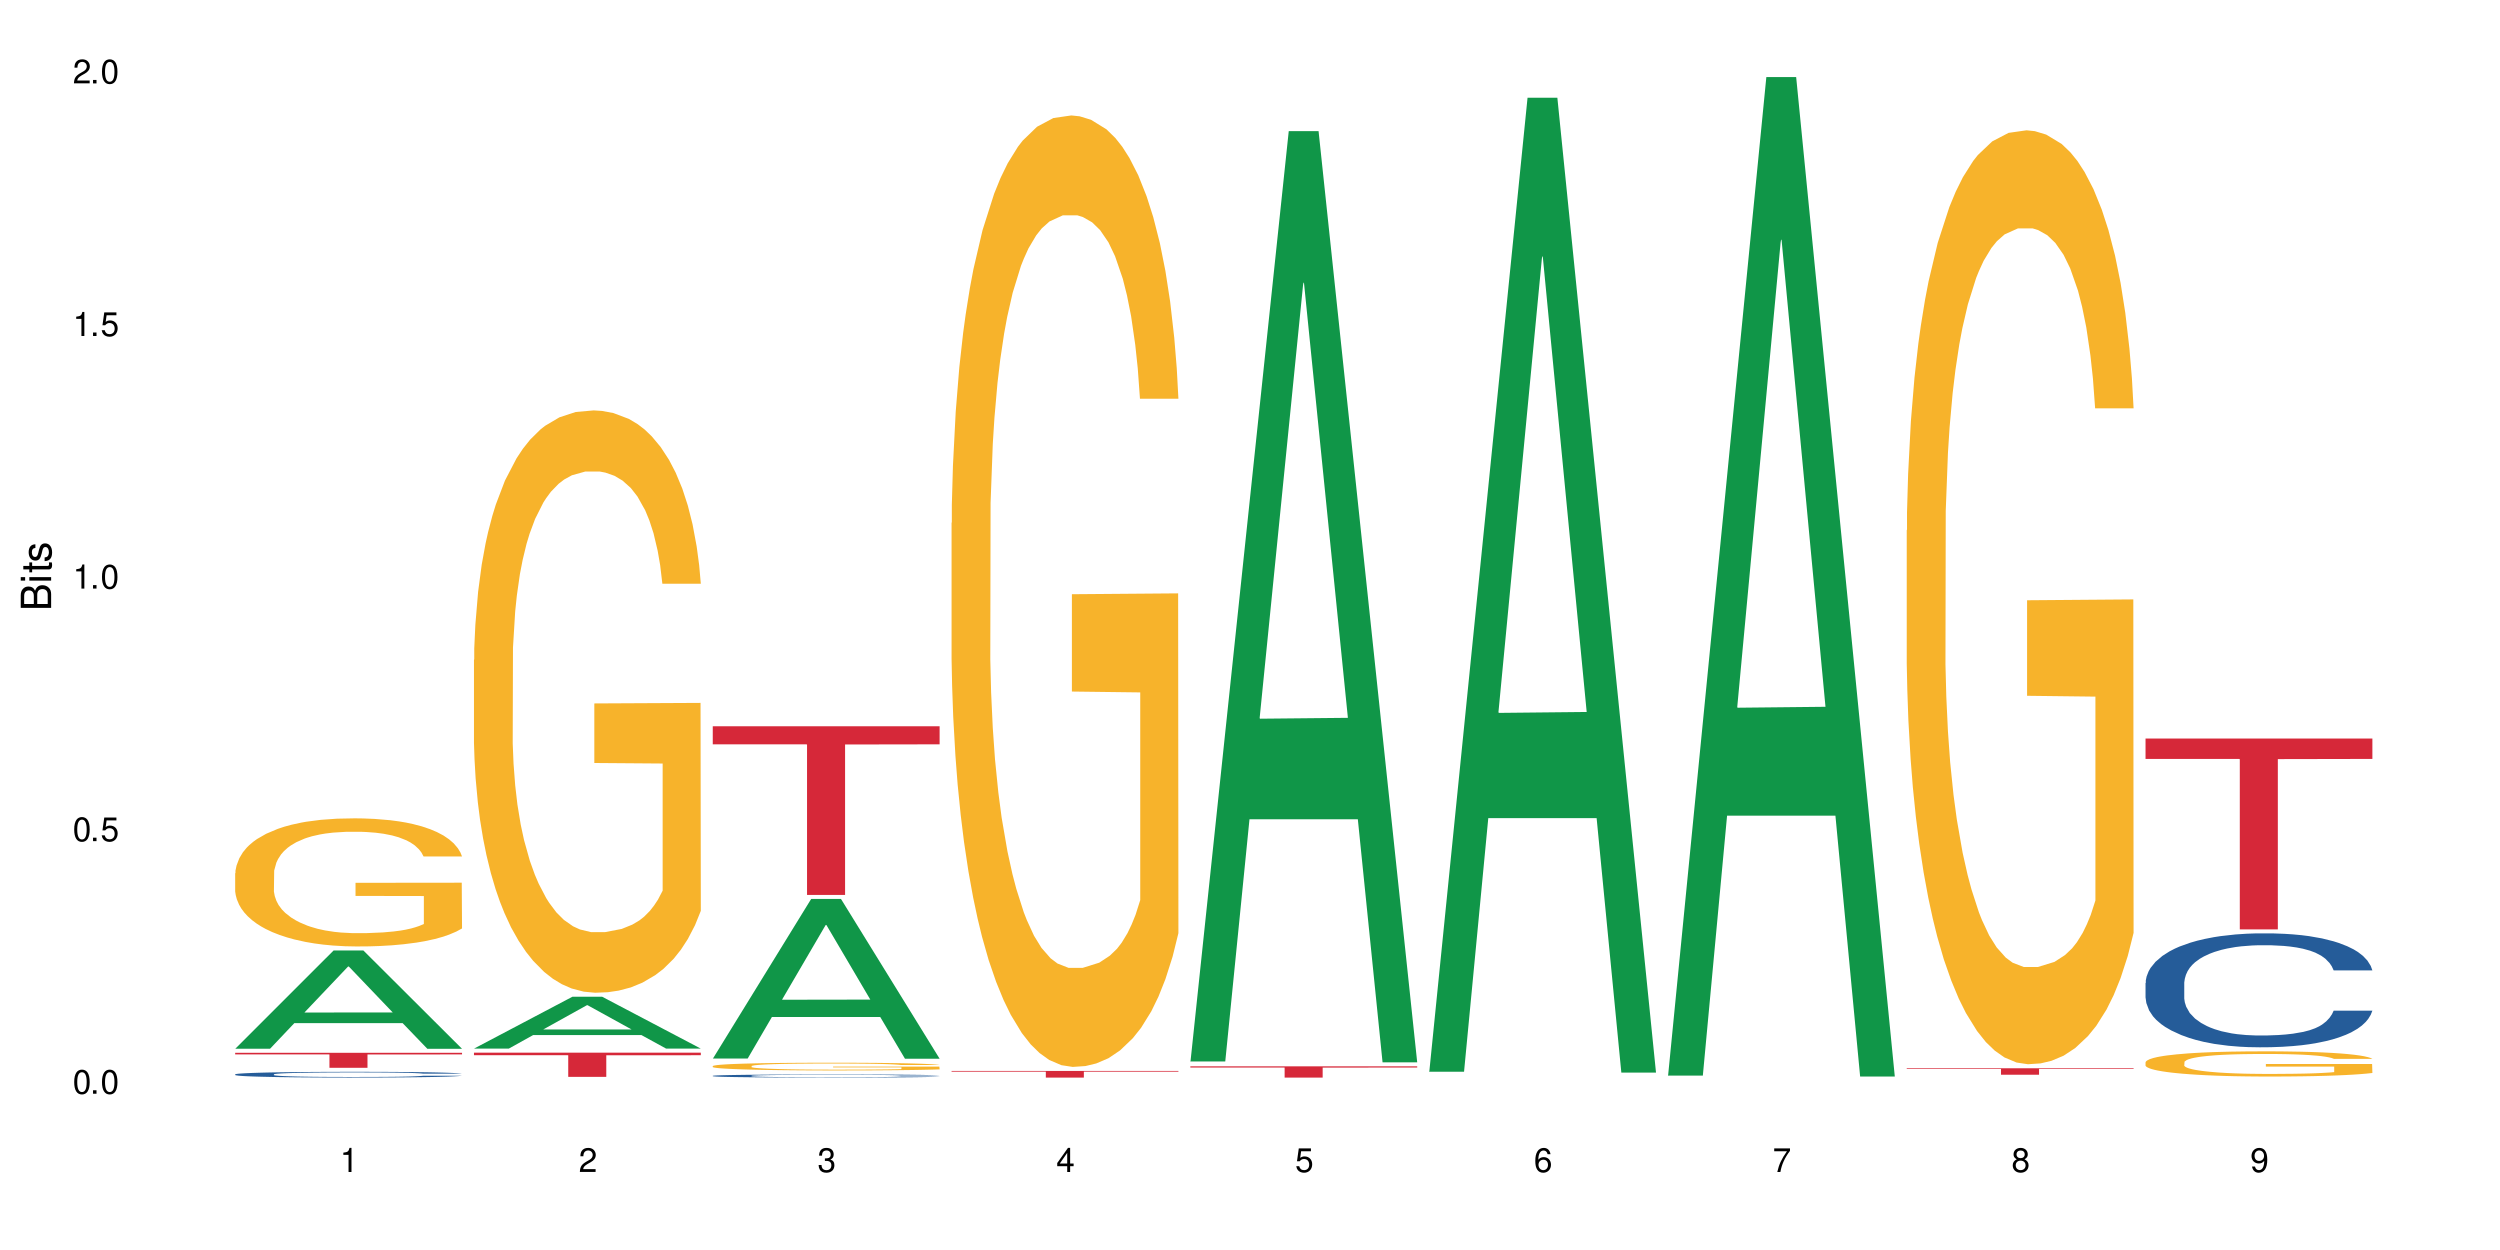
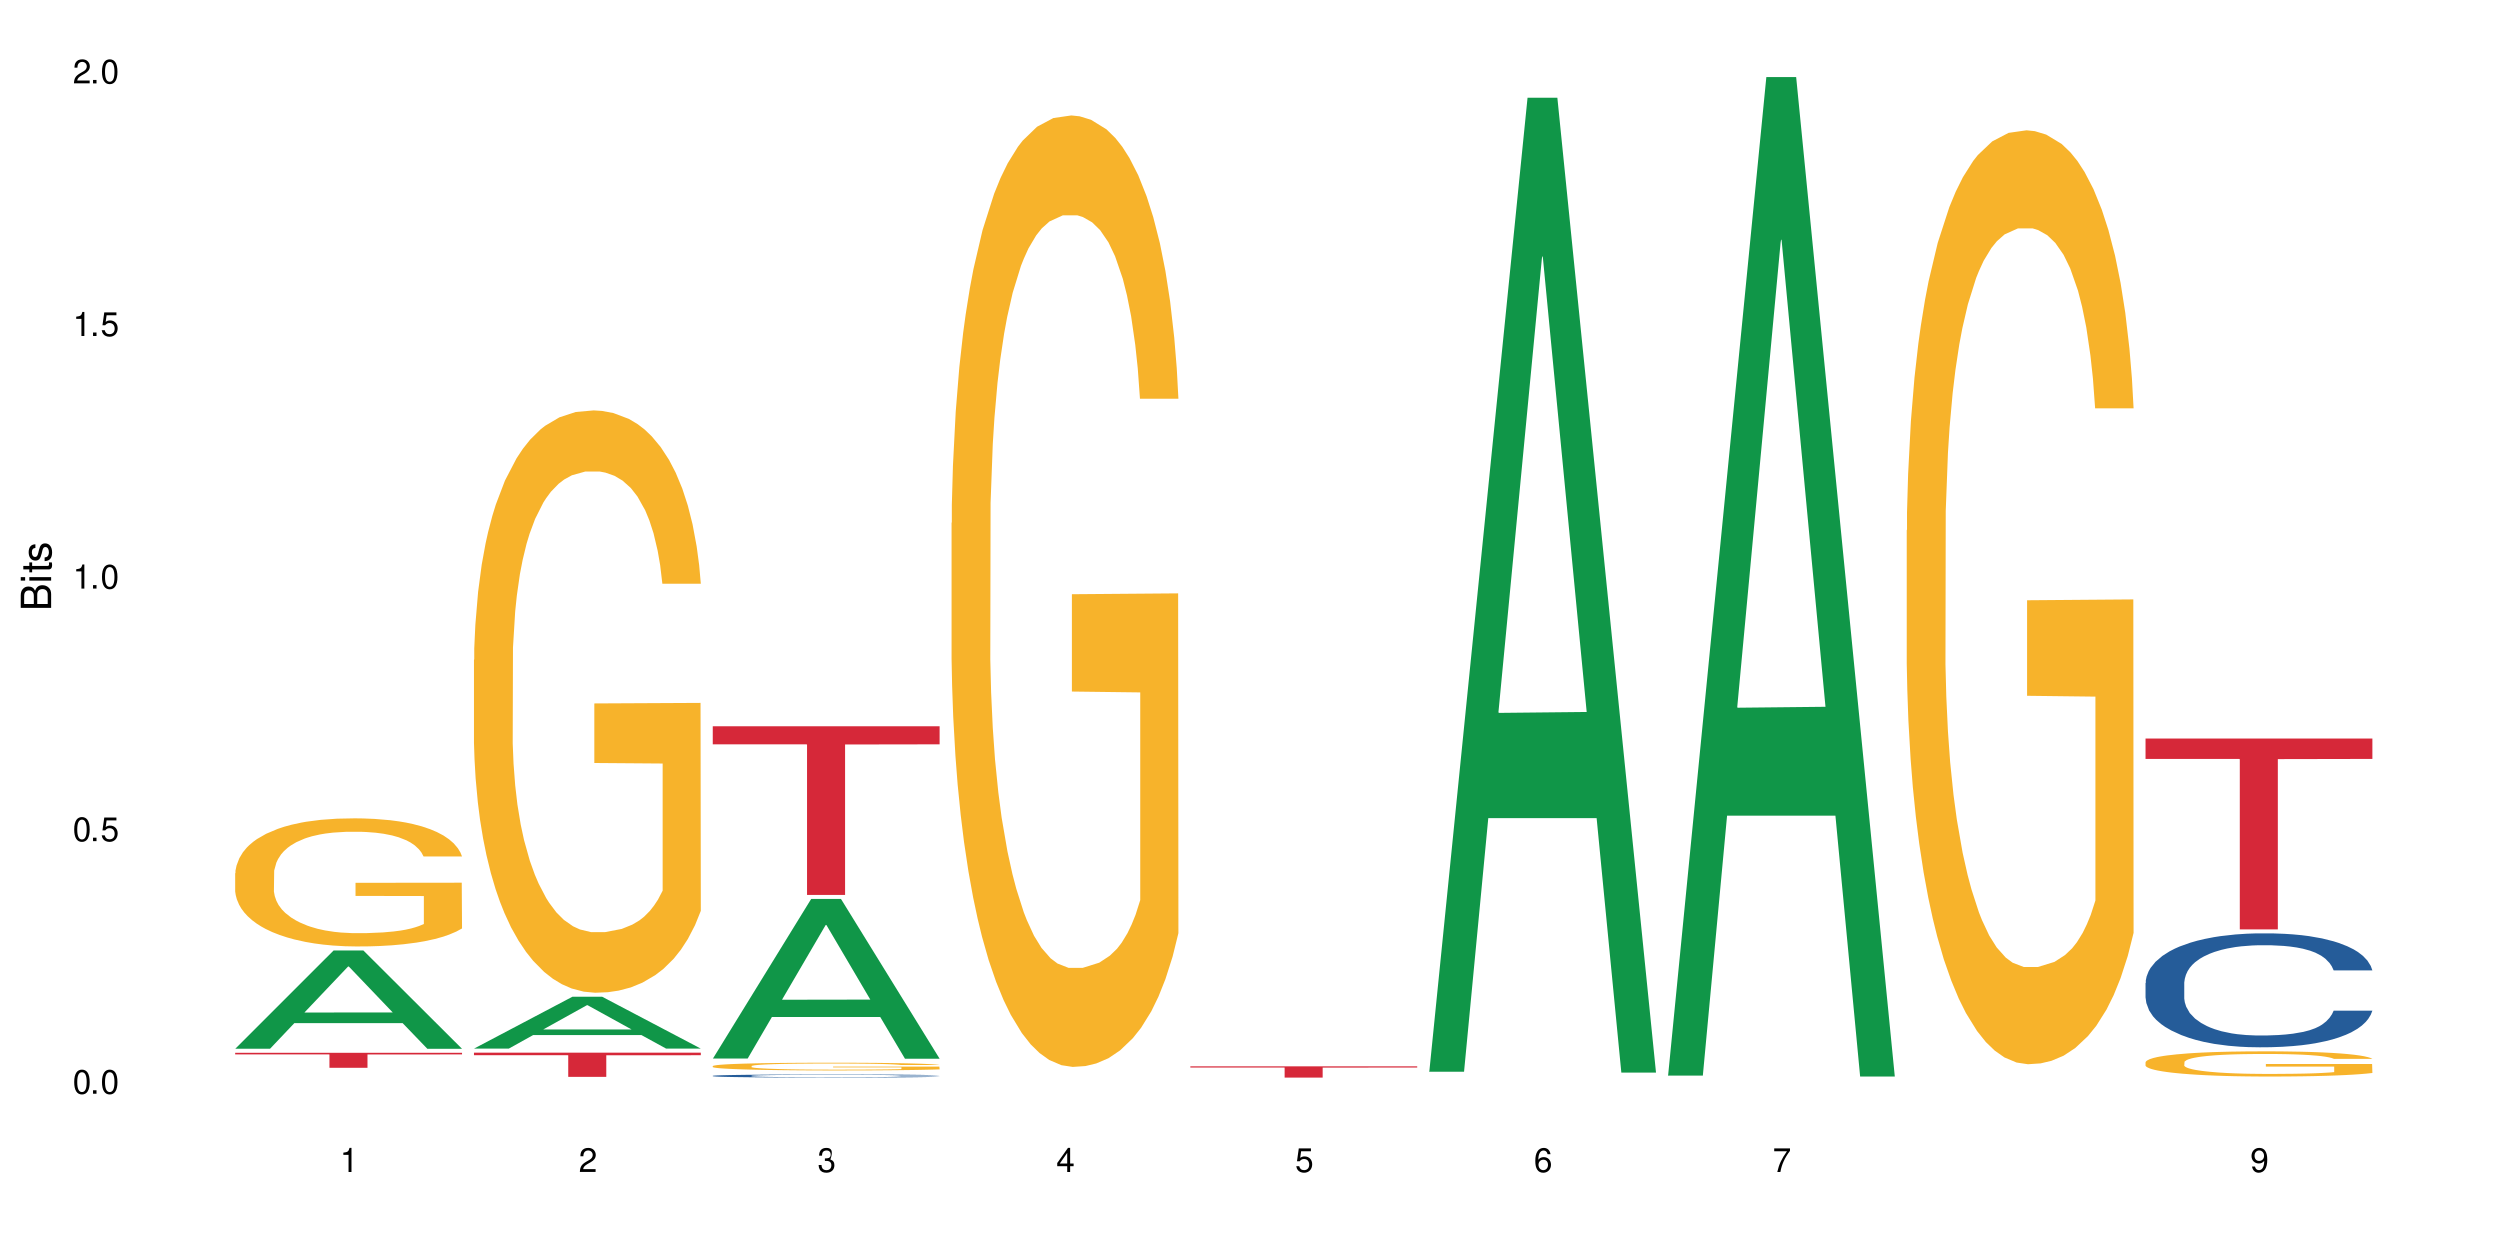
<svg xmlns="http://www.w3.org/2000/svg" xmlns:xlink="http://www.w3.org/1999/xlink" width="720" height="360" viewBox="0 0 720 360">
  <defs>
    <g>
      <g id="glyph-0-0">
</g>
      <g id="glyph-0-1">
        <path d="M 2.641 -6.938 C 2 -6.938 1.422 -6.656 1.078 -6.172 C 0.641 -5.562 0.406 -4.641 0.406 -3.359 C 0.406 -1.016 1.188 0.219 2.641 0.219 C 4.078 0.219 4.859 -1.016 4.859 -3.297 C 4.859 -4.641 4.656 -5.547 4.203 -6.172 C 3.844 -6.656 3.281 -6.938 2.641 -6.938 Z M 2.641 -6.188 C 3.547 -6.188 4 -5.25 4 -3.375 C 4 -1.406 3.562 -0.484 2.625 -0.484 C 1.734 -0.484 1.281 -1.438 1.281 -3.344 C 1.281 -5.25 1.734 -6.188 2.641 -6.188 Z M 2.641 -6.188 " />
      </g>
      <g id="glyph-0-2">
        <path d="M 1.828 -1 L 0.828 -1 L 0.828 0 L 1.828 0 Z M 1.828 -1 " />
      </g>
      <g id="glyph-0-3">
        <path d="M 4.562 -6.797 L 1.062 -6.797 L 0.547 -3.094 L 1.328 -3.094 C 1.719 -3.562 2.047 -3.734 2.578 -3.734 C 3.484 -3.734 4.062 -3.109 4.062 -2.094 C 4.062 -1.125 3.484 -0.531 2.578 -0.531 C 1.828 -0.531 1.375 -0.906 1.188 -1.672 L 0.328 -1.672 C 0.453 -1.109 0.547 -0.844 0.75 -0.594 C 1.125 -0.078 1.828 0.219 2.594 0.219 C 3.969 0.219 4.922 -0.781 4.922 -2.219 C 4.922 -3.562 4.031 -4.484 2.719 -4.484 C 2.25 -4.484 1.859 -4.359 1.469 -4.062 L 1.734 -5.969 L 4.562 -5.969 Z M 4.562 -6.797 " />
      </g>
      <g id="glyph-0-4">
        <path d="M 2.484 -4.938 L 2.484 0 L 3.328 0 L 3.328 -6.938 L 2.766 -6.938 C 2.469 -5.875 2.281 -5.734 0.984 -5.562 L 0.984 -4.938 Z M 2.484 -4.938 " />
      </g>
      <g id="glyph-0-5">
        <path d="M 4.859 -0.828 L 1.281 -0.828 C 1.359 -1.406 1.672 -1.781 2.5 -2.281 L 3.469 -2.828 C 4.406 -3.344 4.906 -4.062 4.906 -4.906 C 4.906 -5.484 4.672 -6.031 4.266 -6.406 C 3.859 -6.766 3.375 -6.938 2.719 -6.938 C 1.859 -6.938 1.219 -6.625 0.844 -6.031 C 0.609 -5.672 0.5 -5.234 0.484 -4.531 L 1.328 -4.531 C 1.359 -5.016 1.406 -5.281 1.531 -5.516 C 1.75 -5.938 2.188 -6.203 2.703 -6.203 C 3.469 -6.203 4.031 -5.641 4.031 -4.891 C 4.031 -4.344 3.719 -3.859 3.125 -3.516 L 2.234 -3 C 0.812 -2.172 0.406 -1.531 0.328 -0.016 L 4.859 -0.016 Z M 4.859 -0.828 " />
      </g>
      <g id="glyph-0-6">
-         <path d="M 2.125 -3.188 L 2.578 -3.188 C 3.5 -3.188 3.984 -2.766 3.984 -1.922 C 3.984 -1.062 3.469 -0.531 2.594 -0.531 C 1.656 -0.531 1.203 -1 1.156 -2.016 L 0.312 -2.016 C 0.344 -1.453 0.438 -1.094 0.609 -0.781 C 0.953 -0.109 1.625 0.219 2.547 0.219 C 3.953 0.219 4.859 -0.625 4.859 -1.938 C 4.859 -2.828 4.516 -3.297 3.703 -3.594 C 4.344 -3.844 4.656 -4.328 4.656 -5.031 C 4.656 -6.219 3.875 -6.938 2.578 -6.938 C 1.203 -6.938 0.484 -6.172 0.453 -4.703 L 1.297 -4.703 C 1.312 -5.125 1.344 -5.359 1.453 -5.578 C 1.641 -5.969 2.062 -6.203 2.594 -6.203 C 3.344 -6.203 3.797 -5.75 3.797 -5 C 3.797 -4.516 3.609 -4.219 3.25 -4.047 C 3.016 -3.953 2.703 -3.922 2.125 -3.906 Z M 2.125 -3.188 " />
+         <path d="M 2.125 -3.188 L 2.578 -3.188 C 3.5 -3.188 3.984 -2.766 3.984 -1.922 C 3.984 -1.062 3.469 -0.531 2.594 -0.531 C 1.656 -0.531 1.203 -1 1.156 -2.016 L 0.312 -2.016 C 0.344 -1.453 0.438 -1.094 0.609 -0.781 C 0.953 -0.109 1.625 0.219 2.547 0.219 C 3.953 0.219 4.859 -0.625 4.859 -1.938 C 4.859 -2.828 4.516 -3.297 3.703 -3.594 C 4.656 -6.219 3.875 -6.938 2.578 -6.938 C 1.203 -6.938 0.484 -6.172 0.453 -4.703 L 1.297 -4.703 C 1.312 -5.125 1.344 -5.359 1.453 -5.578 C 1.641 -5.969 2.062 -6.203 2.594 -6.203 C 3.344 -6.203 3.797 -5.75 3.797 -5 C 3.797 -4.516 3.609 -4.219 3.25 -4.047 C 3.016 -3.953 2.703 -3.922 2.125 -3.906 Z M 2.125 -3.188 " />
      </g>
      <g id="glyph-0-7">
        <path d="M 3.141 -1.672 L 3.141 0 L 3.984 0 L 3.984 -1.672 L 4.984 -1.672 L 4.984 -2.438 L 3.984 -2.438 L 3.984 -6.938 L 3.359 -6.938 L 0.266 -2.578 L 0.266 -1.672 Z M 3.141 -2.438 L 1 -2.438 L 3.141 -5.5 Z M 3.141 -2.438 " />
      </g>
      <g id="glyph-0-8">
        <path d="M 4.781 -5.125 C 4.609 -6.266 3.891 -6.938 2.844 -6.938 C 2.094 -6.938 1.422 -6.578 1.031 -5.953 C 0.594 -5.266 0.406 -4.422 0.406 -3.172 C 0.406 -2 0.578 -1.25 0.984 -0.641 C 1.359 -0.078 1.953 0.219 2.703 0.219 C 3.984 0.219 4.922 -0.75 4.922 -2.094 C 4.922 -3.375 4.062 -4.281 2.844 -4.281 C 2.172 -4.281 1.641 -4.031 1.281 -3.516 C 1.281 -5.234 1.828 -6.188 2.797 -6.188 C 3.391 -6.188 3.797 -5.797 3.938 -5.125 Z M 2.734 -3.531 C 3.547 -3.531 4.062 -2.953 4.062 -2.031 C 4.062 -1.156 3.484 -0.531 2.703 -0.531 C 1.922 -0.531 1.328 -1.188 1.328 -2.078 C 1.328 -2.938 1.906 -3.531 2.734 -3.531 Z M 2.734 -3.531 " />
      </g>
      <g id="glyph-0-9">
        <path d="M 4.984 -6.797 L 0.438 -6.797 L 0.438 -5.969 L 4.109 -5.969 C 2.5 -3.656 1.828 -2.234 1.328 0 L 2.219 0 C 2.594 -2.172 3.453 -4.047 4.984 -6.094 Z M 4.984 -6.797 " />
      </g>
      <g id="glyph-0-10">
-         <path d="M 3.75 -3.656 C 4.469 -4.094 4.688 -4.438 4.688 -5.078 C 4.688 -6.172 3.844 -6.938 2.641 -6.938 C 1.438 -6.938 0.594 -6.172 0.594 -5.094 C 0.594 -4.438 0.812 -4.094 1.516 -3.656 C 0.734 -3.266 0.359 -2.703 0.359 -1.922 C 0.359 -0.656 1.281 0.219 2.641 0.219 C 3.984 0.219 4.922 -0.656 4.922 -1.922 C 4.922 -2.703 4.531 -3.266 3.75 -3.656 Z M 2.641 -6.188 C 3.359 -6.188 3.812 -5.75 3.812 -5.062 C 3.812 -4.406 3.344 -3.984 2.641 -3.984 C 1.922 -3.984 1.453 -4.406 1.453 -5.078 C 1.453 -5.75 1.922 -6.188 2.641 -6.188 Z M 2.641 -3.266 C 3.484 -3.266 4.062 -2.719 4.062 -1.906 C 4.062 -1.078 3.484 -0.531 2.625 -0.531 C 1.797 -0.531 1.219 -1.094 1.219 -1.906 C 1.219 -2.719 1.781 -3.266 2.641 -3.266 Z M 2.641 -3.266 " />
-       </g>
+         </g>
      <g id="glyph-0-11">
        <path d="M 0.516 -1.578 C 0.672 -0.453 1.406 0.219 2.438 0.219 C 3.188 0.219 3.859 -0.141 4.266 -0.766 C 4.688 -1.453 4.891 -2.297 4.891 -3.547 C 4.891 -4.719 4.703 -5.453 4.312 -6.078 C 3.938 -6.641 3.344 -6.938 2.594 -6.938 C 1.297 -6.938 0.359 -5.969 0.359 -4.625 C 0.359 -3.344 1.234 -2.453 2.453 -2.453 C 3.094 -2.453 3.578 -2.672 4.016 -3.203 C 4 -1.484 3.469 -0.531 2.5 -0.531 C 1.906 -0.531 1.484 -0.906 1.359 -1.578 Z M 2.578 -6.203 C 3.375 -6.203 3.969 -5.531 3.969 -4.641 C 3.969 -3.797 3.391 -3.188 2.547 -3.188 C 1.734 -3.188 1.234 -3.766 1.234 -4.688 C 1.234 -5.562 1.797 -6.203 2.578 -6.203 Z M 2.578 -6.203 " />
      </g>
      <g id="glyph-1-0">
</g>
      <g id="glyph-1-1">
        <path d="M 0 -0.953 L 0 -4.891 C 0 -5.719 -0.234 -6.344 -0.734 -6.797 C -1.188 -7.234 -1.812 -7.469 -2.5 -7.469 C -3.547 -7.469 -4.188 -7 -4.625 -5.875 C -4.984 -6.688 -5.625 -7.094 -6.531 -7.094 C -7.172 -7.094 -7.734 -6.859 -8.141 -6.391 C -8.562 -5.922 -8.75 -5.344 -8.75 -4.5 L -8.75 -0.953 Z M -4.984 -2.062 L -7.766 -2.062 L -7.766 -4.219 C -7.766 -4.844 -7.688 -5.203 -7.453 -5.5 C -7.219 -5.812 -6.859 -5.969 -6.375 -5.969 C -5.891 -5.969 -5.531 -5.812 -5.297 -5.5 C -5.062 -5.203 -4.984 -4.844 -4.984 -4.219 Z M -0.984 -2.062 L -4 -2.062 L -4 -4.781 C -4 -5.766 -3.438 -6.359 -2.484 -6.359 C -1.547 -6.359 -0.984 -5.766 -0.984 -4.781 Z M -0.984 -2.062 " />
      </g>
      <g id="glyph-1-2">
        <path d="M -6.281 -1.797 L -6.281 -0.797 L 0 -0.797 L 0 -1.797 Z M -8.75 -1.797 L -8.75 -0.797 L -7.484 -0.797 L -7.484 -1.797 Z M -8.75 -1.797 " />
      </g>
      <g id="glyph-1-3">
        <path d="M -6.281 -3.047 L -6.281 -2.016 L -8.016 -2.016 L -8.016 -1.016 L -6.281 -1.016 L -6.281 -0.172 L -5.469 -0.172 L -5.469 -1.016 L -0.719 -1.016 C -0.078 -1.016 0.281 -1.453 0.281 -2.234 C 0.281 -2.5 0.25 -2.719 0.188 -3.047 L -0.641 -3.047 C -0.609 -2.906 -0.594 -2.766 -0.594 -2.562 C -0.594 -2.141 -0.719 -2.016 -1.156 -2.016 L -5.469 -2.016 L -5.469 -3.047 Z M -6.281 -3.047 " />
      </g>
      <g id="glyph-1-4">
        <path d="M -4.531 -5.25 C -5.766 -5.25 -6.469 -4.422 -6.469 -2.969 C -6.469 -1.516 -5.719 -0.562 -4.547 -0.562 C -3.562 -0.562 -3.094 -1.062 -2.734 -2.562 L -2.516 -3.484 C -2.344 -4.188 -2.094 -4.469 -1.641 -4.469 C -1.047 -4.469 -0.641 -3.875 -0.641 -3 C -0.641 -2.453 -0.797 -2 -1.062 -1.75 C -1.25 -1.594 -1.422 -1.531 -1.875 -1.469 L -1.875 -0.406 C -0.422 -0.453 0.281 -1.266 0.281 -2.922 C 0.281 -4.5 -0.5 -5.516 -1.719 -5.516 C -2.656 -5.516 -3.172 -4.984 -3.469 -3.734 L -3.703 -2.766 C -3.891 -1.953 -4.156 -1.609 -4.594 -1.609 C -5.188 -1.609 -5.547 -2.125 -5.547 -2.938 C -5.547 -3.75 -5.203 -4.172 -4.531 -4.203 Z M -4.531 -5.25 " />
      </g>
    </g>
  </defs>
  <rect x="-72" y="-36" width="864" height="432" fill="rgb(100%, 100%, 100%)" fill-opacity="1" />
  <path fill-rule="nonzero" fill="rgb(6.275%, 58.824%, 28.235%)" fill-opacity="1" d="M 67.73 302.031 L 67.801 302.004 L 96.07 273.742 L 104.656 273.742 L 133.066 302.059 L 123.082 302.059 L 115.965 294.668 L 84.762 294.668 L 77.781 302.031 L 67.73 302.031 L 87.766 291.609 L 113.102 291.582 L 100.469 278.367 L 100.328 278.34 L 100.188 278.422 L 87.695 291.582 L 87.766 291.609 Z M 67.73 302.031 " />
-   <path fill-rule="nonzero" fill="rgb(14.51%, 36.078%, 60%)" fill-opacity="1" d="M 67.73 309.406 L 67.812 309.402 L 67.812 309.367 L 68.051 309.309 L 68.605 309.238 L 69.164 309.188 L 70.598 309.098 L 72.59 309.012 L 74.664 308.945 L 76.176 308.906 L 77.531 308.875 L 80.637 308.82 L 82.629 308.793 L 84.781 308.766 L 87.41 308.738 L 89.324 308.727 L 93.625 308.699 L 96.812 308.691 L 99.281 308.684 L 104.621 308.684 L 107.809 308.691 L 110.117 308.699 L 112.668 308.711 L 114.82 308.727 L 118.562 308.758 L 121.91 308.801 L 123.426 308.824 L 125.816 308.871 L 127.648 308.918 L 128.922 308.957 L 130.355 309.012 L 131.629 309.078 L 132.586 309.156 L 133.066 309.223 L 121.91 309.223 L 121.352 309.16 L 120.715 309.113 L 119.52 309.055 L 118.324 309.008 L 116.652 308.965 L 115.137 308.938 L 113.066 308.906 L 111.234 308.891 L 109.32 308.875 L 107.488 308.867 L 103.984 308.859 L 98.406 308.859 L 95.297 308.871 L 93.625 308.883 L 91.234 308.906 L 89.562 308.926 L 87.57 308.953 L 86.215 308.98 L 84.543 309.02 L 83.348 309.055 L 81.992 309.105 L 81.195 309.141 L 80.48 309.184 L 79.84 309.234 L 79.363 309.285 L 79.043 309.344 L 78.887 309.398 L 78.887 309.633 L 79.043 309.688 L 79.441 309.75 L 80.48 309.844 L 81.992 309.922 L 83.746 309.984 L 85.418 310.031 L 86.375 310.051 L 87.648 310.074 L 89.641 310.105 L 92.512 310.137 L 94.184 310.148 L 96.734 310.16 L 99.363 310.168 L 102.867 310.168 L 105.977 310.16 L 108.047 310.152 L 110.199 310.141 L 113.145 310.117 L 114.98 310.09 L 116.57 310.062 L 117.766 310.035 L 118.562 310.008 L 119.758 309.961 L 120.715 309.91 L 121.434 309.859 L 121.91 309.809 L 133.066 309.809 L 132.586 309.867 L 131.871 309.926 L 131.152 309.969 L 130.039 310.023 L 128.762 310.07 L 126.93 310.121 L 125.418 310.156 L 123.426 310.195 L 121.59 310.223 L 119.602 310.25 L 116.652 310.281 L 114.738 310.297 L 112.668 310.309 L 110.199 310.32 L 107.09 310.332 L 103.746 310.336 L 100.637 310.34 L 97.289 310.336 L 94.82 310.328 L 91.555 310.316 L 87.492 310.289 L 84.543 310.262 L 82.23 310.23 L 80.238 310.203 L 78.008 310.16 L 75.141 310.094 L 73.387 310.043 L 72.191 310 L 70.84 309.941 L 69.883 309.887 L 68.766 309.805 L 67.969 309.695 L 67.73 309.613 Z M 67.73 309.406 " />
  <path fill-rule="nonzero" fill="rgb(96.863%, 70.196%, 16.863%)" fill-opacity="1" d="M 67.73 251.484 L 67.812 251.453 L 67.812 250.777 L 68.129 249.262 L 68.926 247.172 L 69.961 245.453 L 71.078 244.105 L 71.793 243.398 L 72.988 242.387 L 74.023 241.645 L 76.656 240.129 L 80 238.715 L 81.832 238.105 L 83.906 237.535 L 86.852 236.895 L 88.207 236.656 L 92.352 236.117 L 97.051 235.781 L 102.23 235.68 L 104.621 235.715 L 107.887 235.848 L 112.348 236.219 L 114.898 236.559 L 116.891 236.895 L 118.961 237.332 L 121.512 238.004 L 123.902 238.816 L 125.816 239.625 L 127.727 240.633 L 129.32 241.715 L 130.676 242.891 L 131.871 244.309 L 132.586 245.488 L 133.066 246.668 L 121.988 246.668 L 121.352 245.488 L 120.637 244.578 L 119.441 243.465 L 118.246 242.656 L 117.051 242.016 L 114.82 241.141 L 112.906 240.602 L 110.516 240.129 L 108.207 239.824 L 105.578 239.625 L 103.984 239.555 L 99.762 239.555 L 95.938 239.793 L 93.707 240.062 L 92.113 240.332 L 89.879 240.836 L 88.527 241.242 L 87.73 241.512 L 85.34 242.555 L 83.746 243.5 L 82.871 244.141 L 81.754 245.152 L 80.957 246.059 L 80.082 247.41 L 79.602 248.418 L 78.965 250.711 L 78.887 256.777 L 79.125 258.059 L 79.602 259.441 L 80.238 260.652 L 81.195 261.934 L 82.152 262.91 L 83.824 264.227 L 85.258 265.102 L 86.375 265.676 L 88.527 266.586 L 89.402 266.887 L 91.473 267.496 L 93.625 267.965 L 96.254 268.371 L 98.246 268.574 L 101.434 268.742 L 105.496 268.742 L 110.277 268.539 L 113.305 268.27 L 115.379 268 L 116.73 267.766 L 118.406 267.395 L 119.602 267.055 L 120.715 266.684 L 122.07 266.113 L 122.07 258.059 L 102.391 258.023 L 102.391 254.25 L 132.984 254.215 L 133.066 267.395 L 131.391 268.305 L 129.32 269.18 L 127.328 269.852 L 125.258 270.426 L 122.309 271.066 L 119.918 271.473 L 116.254 271.941 L 112.906 272.246 L 109.402 272.449 L 106.293 272.551 L 102.629 272.582 L 99.363 272.516 L 95.855 272.312 L 93.066 272.043 L 90.52 271.707 L 87.969 271.27 L 84.781 270.562 L 82.711 269.988 L 80.559 269.281 L 78.406 268.438 L 76.496 267.527 L 75.219 266.82 L 73.945 266.012 L 72.59 265 L 71.316 263.855 L 70.359 262.809 L 69.484 261.629 L 68.848 260.52 L 68.211 259 L 67.891 257.789 L 67.73 256.742 Z M 67.73 251.484 " />
  <path fill-rule="nonzero" fill="rgb(83.922%, 15.686%, 22.353%)" fill-opacity="1" d="M 67.73 303.215 L 133.066 303.215 L 133.066 303.676 L 105.836 303.68 L 105.836 307.527 L 94.879 307.527 L 94.879 303.684 L 94.723 303.676 L 67.73 303.676 Z M 67.73 303.215 " />
  <path fill-rule="nonzero" fill="rgb(6.275%, 58.824%, 28.235%)" fill-opacity="1" d="M 136.504 301.988 L 136.574 301.973 L 164.844 287.066 L 173.43 287.066 L 201.836 302.004 L 191.855 302.004 L 184.738 298.105 L 153.535 298.105 L 146.555 301.988 L 136.504 301.988 L 156.535 296.492 L 181.875 296.477 L 169.242 289.508 L 169.102 289.492 L 168.961 289.535 L 156.469 296.477 L 156.535 296.492 Z M 136.504 301.988 " />
  <path fill-rule="nonzero" fill="rgb(96.863%, 70.196%, 16.863%)" fill-opacity="1" d="M 136.504 190.027 L 136.582 189.875 L 136.582 186.812 L 136.902 179.918 L 137.699 170.422 L 138.734 162.613 L 139.852 156.484 L 140.566 153.27 L 141.762 148.676 L 142.797 145.305 L 145.426 138.41 L 148.773 131.98 L 150.605 129.223 L 152.68 126.617 L 155.625 123.707 L 156.98 122.637 L 161.125 120.184 L 165.824 118.652 L 171.004 118.195 L 173.395 118.348 L 176.66 118.961 L 181.121 120.645 L 183.672 122.176 L 185.664 123.707 L 187.734 125.699 L 190.285 128.762 L 192.676 132.438 L 194.586 136.113 L 196.5 140.711 L 198.094 145.609 L 199.449 150.973 L 200.645 157.406 L 201.359 162.766 L 201.836 168.125 L 190.762 168.125 L 190.125 162.766 L 189.41 158.629 L 188.215 153.574 L 187.02 149.898 L 185.824 146.988 L 183.594 143.008 L 181.68 140.555 L 179.289 138.41 L 176.98 137.035 L 174.348 136.113 L 172.758 135.809 L 168.535 135.809 L 164.707 136.879 L 162.477 138.105 L 160.883 139.332 L 158.652 141.629 L 157.301 143.465 L 156.504 144.691 L 154.113 149.441 L 152.52 153.727 L 151.641 156.637 L 150.527 161.234 L 149.73 165.367 L 148.852 171.496 L 148.375 176.09 L 147.738 186.504 L 147.66 214.074 L 147.898 219.895 L 148.375 226.176 L 149.012 231.688 L 149.969 237.508 L 150.926 241.953 L 152.598 247.926 L 154.031 251.906 L 155.148 254.512 L 157.301 258.645 L 158.176 260.023 L 160.246 262.781 L 162.398 264.926 L 165.027 266.766 L 167.02 267.684 L 170.207 268.449 L 174.27 268.449 L 179.051 267.531 L 182.078 266.305 L 184.148 265.078 L 185.504 264.008 L 187.176 262.324 L 188.371 260.789 L 189.488 259.105 L 190.844 256.504 L 190.844 219.895 L 171.164 219.742 L 171.164 202.59 L 201.758 202.434 L 201.836 262.324 L 200.164 266.457 L 198.094 270.441 L 196.102 273.504 L 194.031 276.105 L 191.082 279.016 L 188.691 280.855 L 185.027 283 L 181.68 284.379 L 178.176 285.297 L 175.066 285.758 L 171.402 285.91 L 168.137 285.602 L 164.629 284.684 L 161.84 283.461 L 159.289 281.926 L 156.742 279.938 L 153.555 276.719 L 151.484 274.117 L 149.332 270.898 L 147.18 267.07 L 145.27 262.934 L 143.992 259.719 L 142.719 256.043 L 141.363 251.449 L 140.09 246.238 L 139.133 241.492 L 138.258 236.133 L 137.617 231.078 L 136.98 224.184 L 136.664 218.672 L 136.504 213.922 Z M 136.504 190.027 " />
  <path fill-rule="nonzero" fill="rgb(83.922%, 15.686%, 22.353%)" fill-opacity="1" d="M 136.504 303.16 L 201.836 303.16 L 201.836 303.906 L 174.609 303.914 L 174.609 310.145 L 163.652 310.145 L 163.652 303.922 L 163.496 303.906 L 136.504 303.906 Z M 136.504 303.16 " />
  <path fill-rule="nonzero" fill="rgb(6.275%, 58.824%, 28.235%)" fill-opacity="1" d="M 205.277 304.863 L 205.348 304.82 L 233.617 258.898 L 242.203 258.898 L 270.609 304.906 L 260.629 304.906 L 253.508 292.895 L 222.309 292.895 L 215.328 304.863 L 205.277 304.863 L 225.309 287.926 L 250.648 287.883 L 238.012 266.414 L 237.875 266.371 L 237.734 266.5 L 225.238 287.883 L 225.309 287.926 Z M 205.277 304.863 " />
  <path fill-rule="nonzero" fill="rgb(14.51%, 36.078%, 60%)" fill-opacity="1" d="M 205.277 309.836 L 205.355 309.832 L 205.355 309.812 L 205.594 309.781 L 206.152 309.742 L 206.711 309.715 L 208.145 309.668 L 210.137 309.621 L 212.207 309.586 L 213.723 309.566 L 215.078 309.547 L 218.184 309.52 L 220.176 309.504 L 222.328 309.488 L 224.957 309.477 L 226.867 309.469 L 231.172 309.453 L 234.359 309.449 L 236.828 309.445 L 242.168 309.445 L 245.352 309.449 L 247.664 309.453 L 250.215 309.461 L 252.363 309.469 L 256.109 309.484 L 259.457 309.508 L 260.969 309.52 L 263.359 309.547 L 265.191 309.57 L 266.469 309.594 L 267.902 309.621 L 269.176 309.66 L 270.133 309.699 L 270.609 309.734 L 259.457 309.734 L 258.898 309.703 L 258.262 309.676 L 257.066 309.645 L 255.871 309.621 L 254.195 309.598 L 252.684 309.582 L 250.613 309.566 L 248.777 309.555 L 246.867 309.547 L 245.035 309.543 L 241.527 309.539 L 235.953 309.539 L 232.844 309.547 L 231.172 309.551 L 228.781 309.562 L 227.109 309.574 L 225.117 309.59 L 223.762 309.605 L 222.09 309.625 L 220.895 309.645 L 219.539 309.672 L 218.742 309.691 L 218.023 309.715 L 217.387 309.742 L 216.91 309.77 L 216.59 309.801 L 216.43 309.832 L 216.43 309.957 L 216.59 309.984 L 216.988 310.02 L 218.023 310.07 L 219.539 310.113 L 221.293 310.148 L 222.965 310.172 L 223.922 310.184 L 225.195 310.195 L 227.188 310.215 L 230.055 310.23 L 231.73 310.234 L 234.277 310.242 L 236.906 310.246 L 240.414 310.246 L 243.52 310.242 L 245.594 310.238 L 247.742 310.23 L 250.691 310.219 L 252.523 310.207 L 254.117 310.191 L 255.312 310.176 L 257.305 310.137 L 258.262 310.109 L 258.977 310.078 L 259.457 310.051 L 270.609 310.051 L 270.133 310.086 L 269.414 310.117 L 268.699 310.141 L 267.582 310.168 L 266.309 310.195 L 264.477 310.223 L 262.961 310.242 L 260.969 310.262 L 259.137 310.277 L 257.145 310.289 L 254.195 310.309 L 252.285 310.316 L 250.215 310.324 L 247.742 310.328 L 244.637 310.336 L 241.289 310.34 L 238.184 310.34 L 234.836 310.336 L 232.367 310.336 L 229.098 310.328 L 225.035 310.312 L 222.09 310.297 L 219.777 310.281 L 217.785 310.266 L 215.555 310.242 L 212.688 310.207 L 210.934 310.18 L 209.738 310.156 L 208.383 310.125 L 207.426 310.098 L 206.312 310.051 L 205.516 309.992 L 205.277 309.945 Z M 205.277 309.836 " />
  <path fill-rule="nonzero" fill="rgb(96.863%, 70.196%, 16.863%)" fill-opacity="1" d="M 205.277 307.016 L 205.355 307.012 L 205.355 306.973 L 205.676 306.883 L 206.473 306.754 L 207.508 306.652 L 208.621 306.57 L 209.34 306.527 L 210.535 306.465 L 211.57 306.422 L 214.199 306.332 L 217.547 306.246 L 219.379 306.207 L 221.449 306.176 L 224.398 306.137 L 225.754 306.121 L 229.895 306.09 L 234.598 306.066 L 239.777 306.062 L 242.168 306.062 L 245.434 306.07 L 249.895 306.094 L 252.445 306.113 L 254.438 306.137 L 256.508 306.16 L 259.059 306.203 L 261.449 306.25 L 263.359 306.301 L 265.273 306.359 L 266.867 306.426 L 268.219 306.496 L 269.414 306.582 L 270.133 306.652 L 270.609 306.727 L 259.535 306.727 L 258.898 306.652 L 258.18 306.598 L 256.984 306.531 L 255.789 306.484 L 254.594 306.445 L 252.363 306.391 L 250.453 306.359 L 248.062 306.332 L 245.75 306.312 L 243.121 306.301 L 241.527 306.297 L 237.305 306.297 L 233.48 306.309 L 231.25 306.328 L 229.656 306.344 L 227.426 306.375 L 226.07 306.398 L 225.273 306.414 L 222.883 306.477 L 221.293 306.535 L 220.414 306.574 L 219.301 306.633 L 218.504 306.688 L 217.625 306.77 L 217.148 306.832 L 216.512 306.969 L 216.43 307.336 L 216.672 307.41 L 217.148 307.496 L 217.785 307.57 L 218.742 307.645 L 219.699 307.703 L 221.371 307.785 L 222.805 307.836 L 223.922 307.871 L 226.07 307.926 L 226.949 307.945 L 229.02 307.98 L 231.172 308.012 L 233.801 308.035 L 235.793 308.047 L 238.98 308.055 L 243.043 308.055 L 247.824 308.043 L 250.852 308.027 L 252.922 308.012 L 254.277 307.996 L 255.949 307.977 L 257.145 307.953 L 258.262 307.934 L 259.613 307.898 L 259.613 307.41 L 239.934 307.41 L 239.934 307.184 L 270.531 307.18 L 270.609 307.977 L 268.938 308.031 L 266.867 308.082 L 264.875 308.125 L 262.801 308.16 L 259.855 308.195 L 257.465 308.223 L 253.801 308.25 L 250.453 308.27 L 246.945 308.281 L 243.84 308.285 L 240.176 308.289 L 236.906 308.285 L 233.402 308.273 L 230.613 308.258 L 228.062 308.234 L 225.516 308.211 L 222.328 308.168 L 220.254 308.133 L 218.105 308.09 L 215.953 308.039 L 214.039 307.984 L 212.766 307.941 L 211.492 307.891 L 210.137 307.832 L 208.863 307.762 L 207.906 307.699 L 207.027 307.629 L 206.391 307.559 L 205.754 307.469 L 205.438 307.395 L 205.277 307.332 Z M 205.277 307.016 " />
  <path fill-rule="nonzero" fill="rgb(83.922%, 15.686%, 22.353%)" fill-opacity="1" d="M 205.277 209.168 L 270.609 209.168 L 270.609 214.367 L 243.383 214.414 L 243.383 257.738 L 232.426 257.738 L 232.426 214.457 L 232.266 214.367 L 205.277 214.367 Z M 205.277 209.168 " />
  <path fill-rule="nonzero" fill="rgb(96.863%, 70.196%, 16.863%)" fill-opacity="1" d="M 274.051 150.613 L 274.129 150.363 L 274.129 145.359 L 274.449 134.098 L 275.246 118.582 L 276.281 105.82 L 277.395 95.809 L 278.113 90.555 L 279.309 83.047 L 280.344 77.539 L 282.973 66.277 L 286.32 55.77 L 288.152 51.262 L 290.223 47.008 L 293.172 42.254 L 294.527 40.504 L 298.668 36.5 L 303.371 33.996 L 308.547 33.246 L 310.938 33.496 L 314.207 34.496 L 318.668 37.25 L 321.219 39.75 L 323.207 42.254 L 325.281 45.508 L 327.832 50.512 L 330.219 56.52 L 332.133 62.523 L 334.043 70.031 L 335.637 78.039 L 336.992 86.801 L 338.188 97.309 L 338.906 106.07 L 339.383 114.828 L 328.309 114.828 L 327.672 106.07 L 326.953 99.312 L 325.758 91.055 L 324.562 85.047 L 323.367 80.293 L 321.137 73.785 L 319.227 69.781 L 316.836 66.277 L 314.523 64.027 L 311.895 62.523 L 310.301 62.023 L 306.078 62.023 L 302.254 63.777 L 300.023 65.777 L 298.43 67.781 L 296.199 71.535 L 294.844 74.539 L 294.047 76.539 L 291.656 84.297 L 290.062 91.305 L 289.188 96.059 L 288.07 103.566 L 287.273 110.324 L 286.398 120.336 L 285.922 127.84 L 285.285 144.859 L 285.203 189.906 L 285.441 199.414 L 285.922 209.676 L 286.559 218.684 L 287.516 228.195 L 288.469 235.453 L 290.145 245.211 L 291.578 251.719 L 292.691 255.973 L 294.844 262.73 L 295.723 264.98 L 297.793 269.488 L 299.945 272.988 L 302.574 275.992 L 304.566 277.496 L 307.75 278.746 L 311.816 278.746 L 316.598 277.246 L 319.625 275.242 L 321.695 273.242 L 323.051 271.488 L 324.723 268.734 L 325.918 266.234 L 327.035 263.48 L 328.387 259.227 L 328.387 199.414 L 308.707 199.164 L 308.707 171.137 L 339.305 170.887 L 339.383 268.734 L 337.711 275.492 L 335.637 282 L 333.645 287.004 L 331.574 291.258 L 328.625 296.016 L 326.238 299.016 L 322.57 302.52 L 319.227 304.773 L 315.719 306.273 L 312.613 307.023 L 308.945 307.273 L 305.68 306.773 L 302.176 305.273 L 299.387 303.27 L 296.836 300.77 L 294.285 297.516 L 291.102 292.262 L 289.027 288.004 L 286.875 282.75 L 284.727 276.492 L 282.812 269.738 L 281.539 264.48 L 280.266 258.477 L 278.91 250.969 L 277.633 242.457 L 276.68 234.699 L 275.801 225.941 L 275.164 217.684 L 274.527 206.422 L 274.207 197.414 L 274.051 189.656 Z M 274.051 150.613 " />
-   <path fill-rule="nonzero" fill="rgb(83.922%, 15.686%, 22.353%)" fill-opacity="1" d="M 274.051 308.434 L 339.383 308.434 L 339.383 308.637 L 312.152 308.637 L 312.152 310.34 L 301.199 310.34 L 301.199 308.641 L 301.039 308.637 L 274.051 308.637 Z M 274.051 308.434 " />
-   <path fill-rule="nonzero" fill="rgb(6.275%, 58.824%, 28.235%)" fill-opacity="1" d="M 342.82 305.703 L 342.891 305.453 L 371.16 37.758 L 379.746 37.758 L 408.156 305.953 L 398.176 305.953 L 391.055 235.945 L 359.852 235.945 L 352.875 305.703 L 342.82 305.703 L 362.855 206.988 L 388.191 206.734 L 375.559 81.574 L 375.418 81.324 L 375.281 82.078 L 362.785 206.734 L 362.855 206.988 Z M 342.82 305.703 " />
  <path fill-rule="nonzero" fill="rgb(83.922%, 15.686%, 22.353%)" fill-opacity="1" d="M 342.82 307.113 L 408.156 307.113 L 408.156 307.457 L 380.926 307.461 L 380.926 310.34 L 369.973 310.34 L 369.973 307.465 L 369.812 307.457 L 342.82 307.457 Z M 342.82 307.113 " />
  <path fill-rule="nonzero" fill="rgb(6.275%, 58.824%, 28.235%)" fill-opacity="1" d="M 411.594 308.656 L 411.664 308.391 L 439.934 28.148 L 448.52 28.148 L 476.93 308.918 L 466.945 308.918 L 459.828 235.629 L 428.625 235.629 L 421.645 308.656 L 411.594 308.656 L 431.629 205.312 L 456.965 205.047 L 444.332 74.023 L 444.191 73.758 L 444.051 74.551 L 431.559 205.047 L 431.629 205.312 Z M 411.594 308.656 " />
  <path fill-rule="nonzero" fill="rgb(6.275%, 58.824%, 28.235%)" fill-opacity="1" d="M 480.367 309.777 L 480.438 309.508 L 508.707 22.188 L 517.293 22.188 L 545.703 310.051 L 535.719 310.051 L 528.602 234.906 L 497.398 234.906 L 490.418 309.777 L 480.367 309.777 L 500.398 203.824 L 525.738 203.555 L 513.105 69.219 L 512.965 68.949 L 512.824 69.758 L 500.332 203.555 L 500.398 203.824 Z M 480.367 309.777 " />
  <path fill-rule="nonzero" fill="rgb(96.863%, 70.196%, 16.863%)" fill-opacity="1" d="M 549.141 152.73 L 549.219 152.484 L 549.219 147.574 L 549.539 136.52 L 550.336 121.289 L 551.371 108.762 L 552.484 98.938 L 553.203 93.777 L 554.398 86.41 L 555.434 81.004 L 558.062 69.953 L 561.41 59.637 L 563.242 55.215 L 565.312 51.039 L 568.262 46.371 L 569.617 44.652 L 573.758 40.723 L 578.461 38.266 L 583.641 37.527 L 586.031 37.773 L 589.297 38.758 L 593.758 41.457 L 596.309 43.914 L 598.301 46.371 L 600.371 49.562 L 602.922 54.477 L 605.312 60.371 L 607.223 66.266 L 609.137 73.637 L 610.73 81.496 L 612.082 90.094 L 613.277 100.41 L 613.996 109.008 L 614.473 117.605 L 603.398 117.605 L 602.762 109.008 L 602.043 102.375 L 600.848 94.27 L 599.652 88.375 L 598.461 83.707 L 596.227 77.32 L 594.316 73.391 L 591.926 69.953 L 589.613 67.742 L 586.984 66.266 L 585.391 65.777 L 581.168 65.777 L 577.344 67.496 L 575.113 69.461 L 573.52 71.426 L 571.289 75.109 L 569.934 78.059 L 569.137 80.023 L 566.75 87.637 L 565.156 94.516 L 564.277 99.184 L 563.164 106.551 L 562.367 113.184 L 561.488 123.008 L 561.012 130.379 L 560.375 147.082 L 560.293 191.297 L 560.535 200.629 L 561.012 210.703 L 561.648 219.543 L 562.605 228.879 L 563.562 236.004 L 565.234 245.582 L 566.668 251.969 L 567.785 256.145 L 569.934 262.777 L 570.812 264.988 L 572.883 269.41 L 575.035 272.848 L 577.664 275.797 L 579.656 277.27 L 582.844 278.496 L 586.906 278.496 L 591.688 277.023 L 594.715 275.059 L 596.785 273.094 L 598.141 271.375 L 599.812 268.672 L 601.008 266.215 L 602.125 263.512 L 603.48 259.336 L 603.48 200.629 L 583.797 200.387 L 583.797 172.875 L 614.395 172.629 L 614.473 268.672 L 612.801 275.305 L 610.73 281.691 L 608.738 286.602 L 606.664 290.777 L 603.719 295.445 L 601.328 298.395 L 597.664 301.832 L 594.316 304.043 L 590.809 305.516 L 587.703 306.254 L 584.039 306.5 L 580.77 306.008 L 577.266 304.535 L 574.477 302.57 L 571.926 300.113 L 569.379 296.918 L 566.191 291.762 L 564.117 287.586 L 561.969 282.426 L 559.816 276.285 L 557.902 269.652 L 556.629 264.496 L 555.355 258.602 L 554 251.23 L 552.727 242.879 L 551.77 235.266 L 550.895 226.668 L 550.254 218.562 L 549.617 207.508 L 549.301 198.664 L 549.141 191.051 Z M 549.141 152.73 " />
-   <path fill-rule="nonzero" fill="rgb(83.922%, 15.686%, 22.353%)" fill-opacity="1" d="M 549.141 307.656 L 614.473 307.656 L 614.473 307.855 L 587.246 307.859 L 587.246 309.516 L 576.289 309.516 L 576.289 307.859 L 576.129 307.855 L 549.141 307.855 Z M 549.141 307.656 " />
  <path fill-rule="nonzero" fill="rgb(14.51%, 36.078%, 60%)" fill-opacity="1" d="M 617.914 283.098 L 617.992 283.066 L 617.992 282.348 L 618.23 281.207 L 618.789 279.77 L 619.348 278.777 L 620.781 277.008 L 622.773 275.301 L 624.844 273.98 L 626.359 273.203 L 627.711 272.602 L 630.82 271.492 L 632.812 270.922 L 634.965 270.414 L 637.594 269.902 L 639.504 269.605 L 643.809 269.125 L 646.996 268.914 L 649.465 268.824 L 654.801 268.824 L 657.988 268.945 L 660.301 269.094 L 662.852 269.332 L 665 269.605 L 668.746 270.262 L 672.094 271.102 L 673.605 271.582 L 675.996 272.512 L 677.828 273.41 L 679.102 274.191 L 680.539 275.301 L 681.812 276.648 L 682.77 278.18 L 683.246 279.469 L 672.094 279.469 L 671.535 278.27 L 670.898 277.34 L 669.703 276.109 L 668.508 275.242 L 666.832 274.371 L 665.32 273.801 L 663.246 273.23 L 661.414 272.871 L 659.504 272.602 L 657.672 272.422 L 654.164 272.242 L 650.102 272.242 L 648.586 272.301 L 645.48 272.543 L 643.809 272.75 L 641.418 273.172 L 639.742 273.562 L 637.75 274.16 L 636.398 274.672 L 634.723 275.449 L 633.527 276.141 L 632.176 277.129 L 631.379 277.879 L 630.66 278.719 L 630.023 279.707 L 629.547 280.758 L 629.227 281.867 L 629.066 282.945 L 629.066 287.594 L 629.227 288.672 L 629.625 289.934 L 630.66 291.762 L 632.176 293.352 L 633.926 294.609 L 635.602 295.508 L 636.559 295.93 L 637.832 296.41 L 639.824 297.008 L 642.691 297.609 L 644.363 297.848 L 646.914 298.09 L 649.543 298.207 L 653.051 298.207 L 656.156 298.09 L 658.227 297.938 L 660.379 297.699 L 663.328 297.188 L 665.16 296.711 L 666.754 296.141 L 667.949 295.57 L 668.746 295.09 L 669.941 294.16 L 670.898 293.141 L 671.613 292.09 L 672.094 291.07 L 683.246 291.07 L 682.77 292.27 L 682.051 293.441 L 681.336 294.309 L 680.219 295.359 L 678.945 296.289 L 677.113 297.34 L 675.598 298.027 L 673.605 298.777 L 671.773 299.348 L 669.781 299.855 L 666.832 300.457 L 664.922 300.758 L 662.852 301.027 L 660.379 301.266 L 657.273 301.477 L 653.926 301.598 L 650.82 301.625 L 647.473 301.566 L 645.004 301.445 L 641.734 301.176 L 637.672 300.637 L 634.723 300.066 L 632.414 299.496 L 630.422 298.898 L 628.191 298.09 L 625.324 296.77 L 623.57 295.75 L 622.375 294.91 L 621.02 293.742 L 620.062 292.691 L 618.949 291.012 L 618.152 288.883 L 617.914 287.234 Z M 617.914 283.098 " />
  <path fill-rule="nonzero" fill="rgb(96.863%, 70.196%, 16.863%)" fill-opacity="1" d="M 617.914 305.891 L 617.992 305.887 L 617.992 305.754 L 618.312 305.453 L 619.109 305.043 L 620.145 304.707 L 621.258 304.441 L 621.977 304.301 L 623.172 304.102 L 624.207 303.957 L 626.836 303.66 L 630.184 303.379 L 632.016 303.262 L 634.086 303.148 L 637.035 303.023 L 638.391 302.977 L 642.531 302.871 L 647.234 302.805 L 652.414 302.785 L 654.801 302.789 L 658.07 302.816 L 662.531 302.891 L 665.082 302.957 L 667.074 303.023 L 669.145 303.109 L 671.695 303.242 L 674.082 303.398 L 675.996 303.559 L 677.91 303.758 L 679.5 303.969 L 680.855 304.203 L 682.051 304.48 L 682.77 304.711 L 683.246 304.945 L 672.172 304.945 L 671.535 304.711 L 670.816 304.535 L 669.621 304.316 L 668.426 304.156 L 667.23 304.031 L 665 303.859 L 663.09 303.75 L 660.699 303.66 L 658.387 303.598 L 655.758 303.559 L 654.164 303.547 L 649.941 303.547 L 646.117 303.594 L 643.887 303.645 L 642.293 303.699 L 640.062 303.797 L 638.707 303.879 L 637.91 303.93 L 635.52 304.137 L 633.926 304.32 L 633.051 304.449 L 631.934 304.645 L 631.141 304.824 L 630.262 305.09 L 629.785 305.289 L 629.148 305.738 L 629.066 306.934 L 629.305 307.184 L 629.785 307.457 L 630.422 307.695 L 631.379 307.949 L 632.332 308.141 L 634.008 308.398 L 635.441 308.57 L 636.559 308.684 L 638.707 308.863 L 639.586 308.922 L 641.656 309.043 L 643.809 309.133 L 646.438 309.215 L 648.43 309.254 L 651.617 309.285 L 655.68 309.285 L 660.461 309.246 L 663.488 309.195 L 665.559 309.141 L 666.914 309.094 L 668.586 309.02 L 669.781 308.953 L 670.898 308.883 L 672.25 308.77 L 672.25 307.184 L 652.57 307.18 L 652.57 306.438 L 683.168 306.43 L 683.246 309.02 L 681.574 309.199 L 679.5 309.371 L 677.512 309.504 L 675.438 309.617 L 672.492 309.742 L 670.102 309.824 L 666.434 309.918 L 663.09 309.977 L 659.582 310.016 L 656.477 310.035 L 652.809 310.043 L 649.543 310.027 L 646.039 309.988 L 643.25 309.938 L 640.699 309.871 L 638.148 309.785 L 634.965 309.645 L 632.891 309.531 L 630.742 309.391 L 628.59 309.227 L 626.676 309.047 L 625.402 308.91 L 624.129 308.75 L 622.773 308.551 L 621.496 308.324 L 620.543 308.121 L 619.664 307.887 L 619.027 307.668 L 618.391 307.371 L 618.07 307.133 L 617.914 306.926 Z M 617.914 305.891 " />
  <path fill-rule="nonzero" fill="rgb(83.922%, 15.686%, 22.353%)" fill-opacity="1" d="M 617.914 212.688 L 683.246 212.688 L 683.246 218.57 L 656.016 218.625 L 656.016 267.668 L 645.062 267.668 L 645.062 218.676 L 644.902 218.57 L 617.914 218.57 Z M 617.914 212.688 " />
  <g fill="rgb(0%, 0%, 0%)" fill-opacity="1">
    <use xlink:href="#glyph-0-1" x="20.965" y="314.993" />
    <use xlink:href="#glyph-0-2" x="25.965" y="314.993" />
    <use xlink:href="#glyph-0-1" x="28.965" y="314.993" />
  </g>
  <g fill="rgb(0%, 0%, 0%)" fill-opacity="1">
    <use xlink:href="#glyph-0-1" x="20.965" y="242.251" />
    <use xlink:href="#glyph-0-2" x="25.965" y="242.251" />
    <use xlink:href="#glyph-0-3" x="28.965" y="242.251" />
  </g>
  <g fill="rgb(0%, 0%, 0%)" fill-opacity="1">
    <use xlink:href="#glyph-0-4" x="20.965" y="169.509" />
    <use xlink:href="#glyph-0-2" x="25.965" y="169.509" />
    <use xlink:href="#glyph-0-1" x="28.965" y="169.509" />
  </g>
  <g fill="rgb(0%, 0%, 0%)" fill-opacity="1">
    <use xlink:href="#glyph-0-4" x="20.965" y="96.767" />
    <use xlink:href="#glyph-0-2" x="25.965" y="96.767" />
    <use xlink:href="#glyph-0-3" x="28.965" y="96.767" />
  </g>
  <g fill="rgb(0%, 0%, 0%)" fill-opacity="1">
    <use xlink:href="#glyph-0-5" x="20.965" y="24.024" />
    <use xlink:href="#glyph-0-2" x="25.965" y="24.024" />
    <use xlink:href="#glyph-0-1" x="28.965" y="24.024" />
  </g>
  <g fill="rgb(0%, 0%, 0%)" fill-opacity="1">
    <use xlink:href="#glyph-0-4" x="97.898" y="337.532" />
  </g>
  <g fill="rgb(0%, 0%, 0%)" fill-opacity="1">
    <use xlink:href="#glyph-0-5" x="166.672" y="337.532" />
  </g>
  <g fill="rgb(0%, 0%, 0%)" fill-opacity="1">
    <use xlink:href="#glyph-0-6" x="235.445" y="337.532" />
  </g>
  <g fill="rgb(0%, 0%, 0%)" fill-opacity="1">
    <use xlink:href="#glyph-0-7" x="304.215" y="337.532" />
  </g>
  <g fill="rgb(0%, 0%, 0%)" fill-opacity="1">
    <use xlink:href="#glyph-0-3" x="372.988" y="337.532" />
  </g>
  <g fill="rgb(0%, 0%, 0%)" fill-opacity="1">
    <use xlink:href="#glyph-0-8" x="441.762" y="337.532" />
  </g>
  <g fill="rgb(0%, 0%, 0%)" fill-opacity="1">
    <use xlink:href="#glyph-0-9" x="510.535" y="337.532" />
  </g>
  <g fill="rgb(0%, 0%, 0%)" fill-opacity="1">
    <use xlink:href="#glyph-0-10" x="579.309" y="337.532" />
  </g>
  <g fill="rgb(0%, 0%, 0%)" fill-opacity="1">
    <use xlink:href="#glyph-0-11" x="648.078" y="337.532" />
  </g>
  <g fill="rgb(0%, 0%, 0%)" fill-opacity="1">
    <use xlink:href="#glyph-1-1" x="14.725" y="176.012" />
    <use xlink:href="#glyph-1-2" x="14.725" y="168.012" />
    <use xlink:href="#glyph-1-3" x="14.725" y="165.012" />
    <use xlink:href="#glyph-1-4" x="14.725" y="162.012" />
  </g>
</svg>